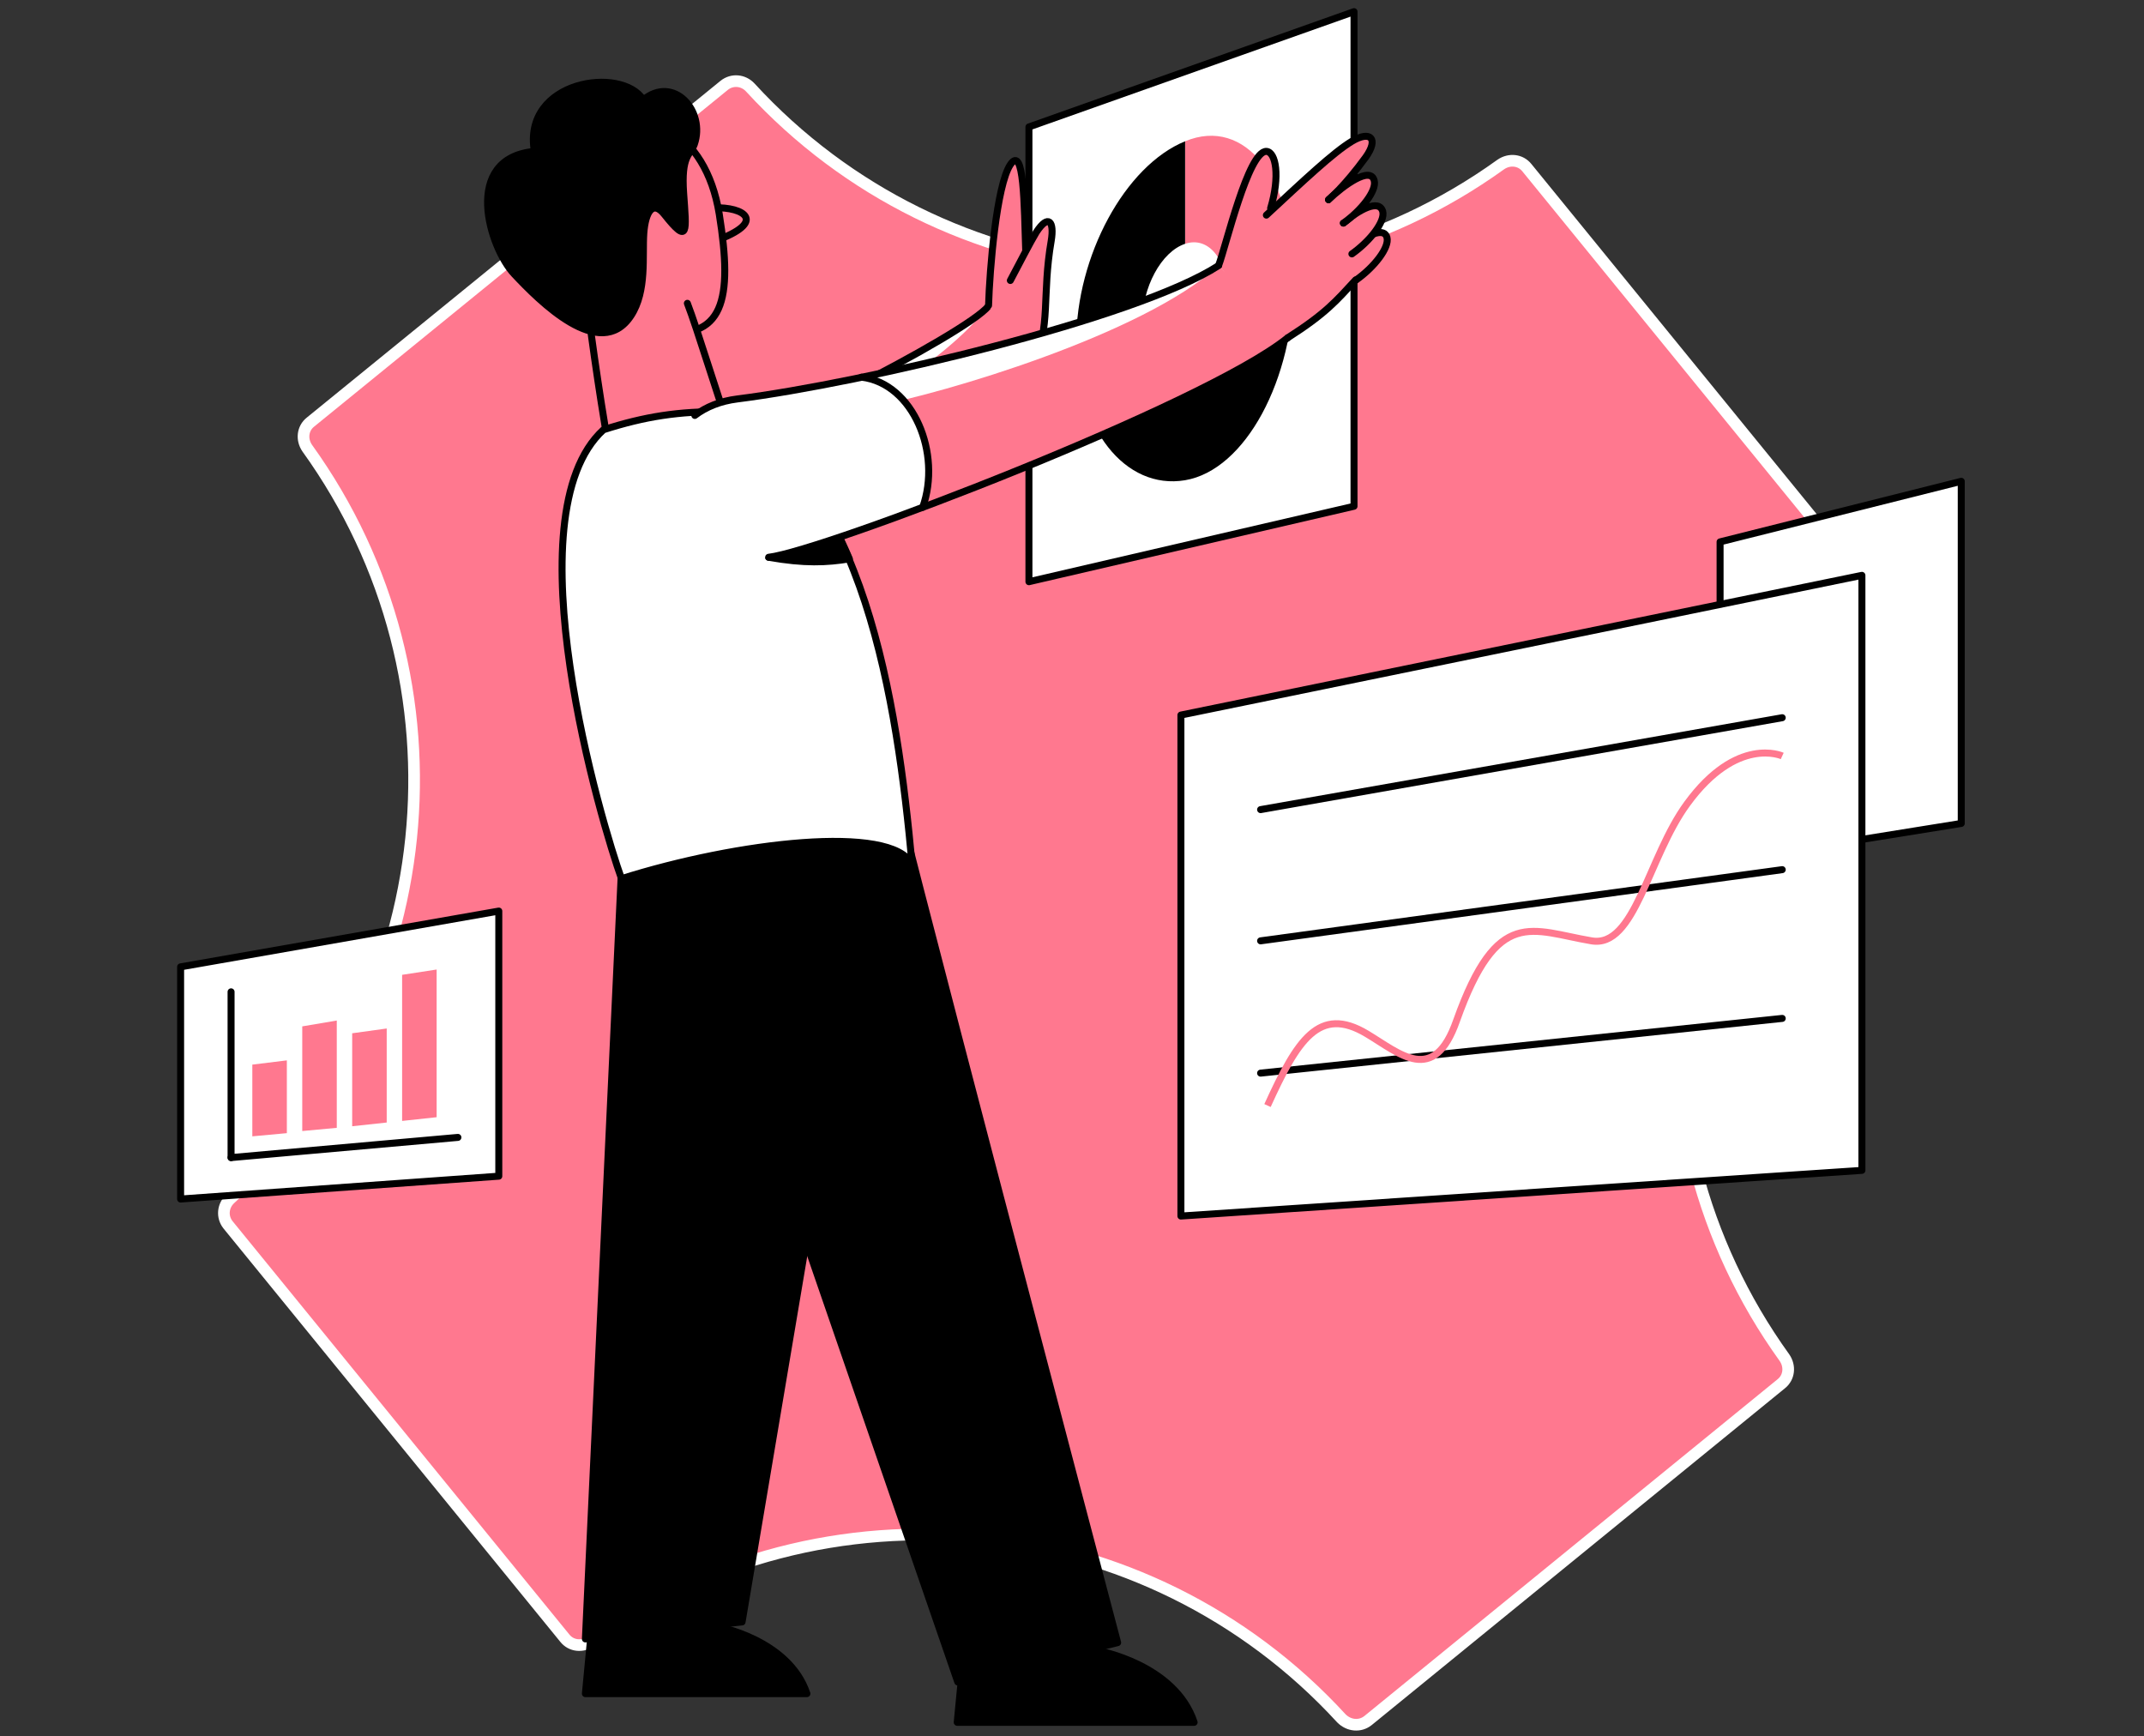
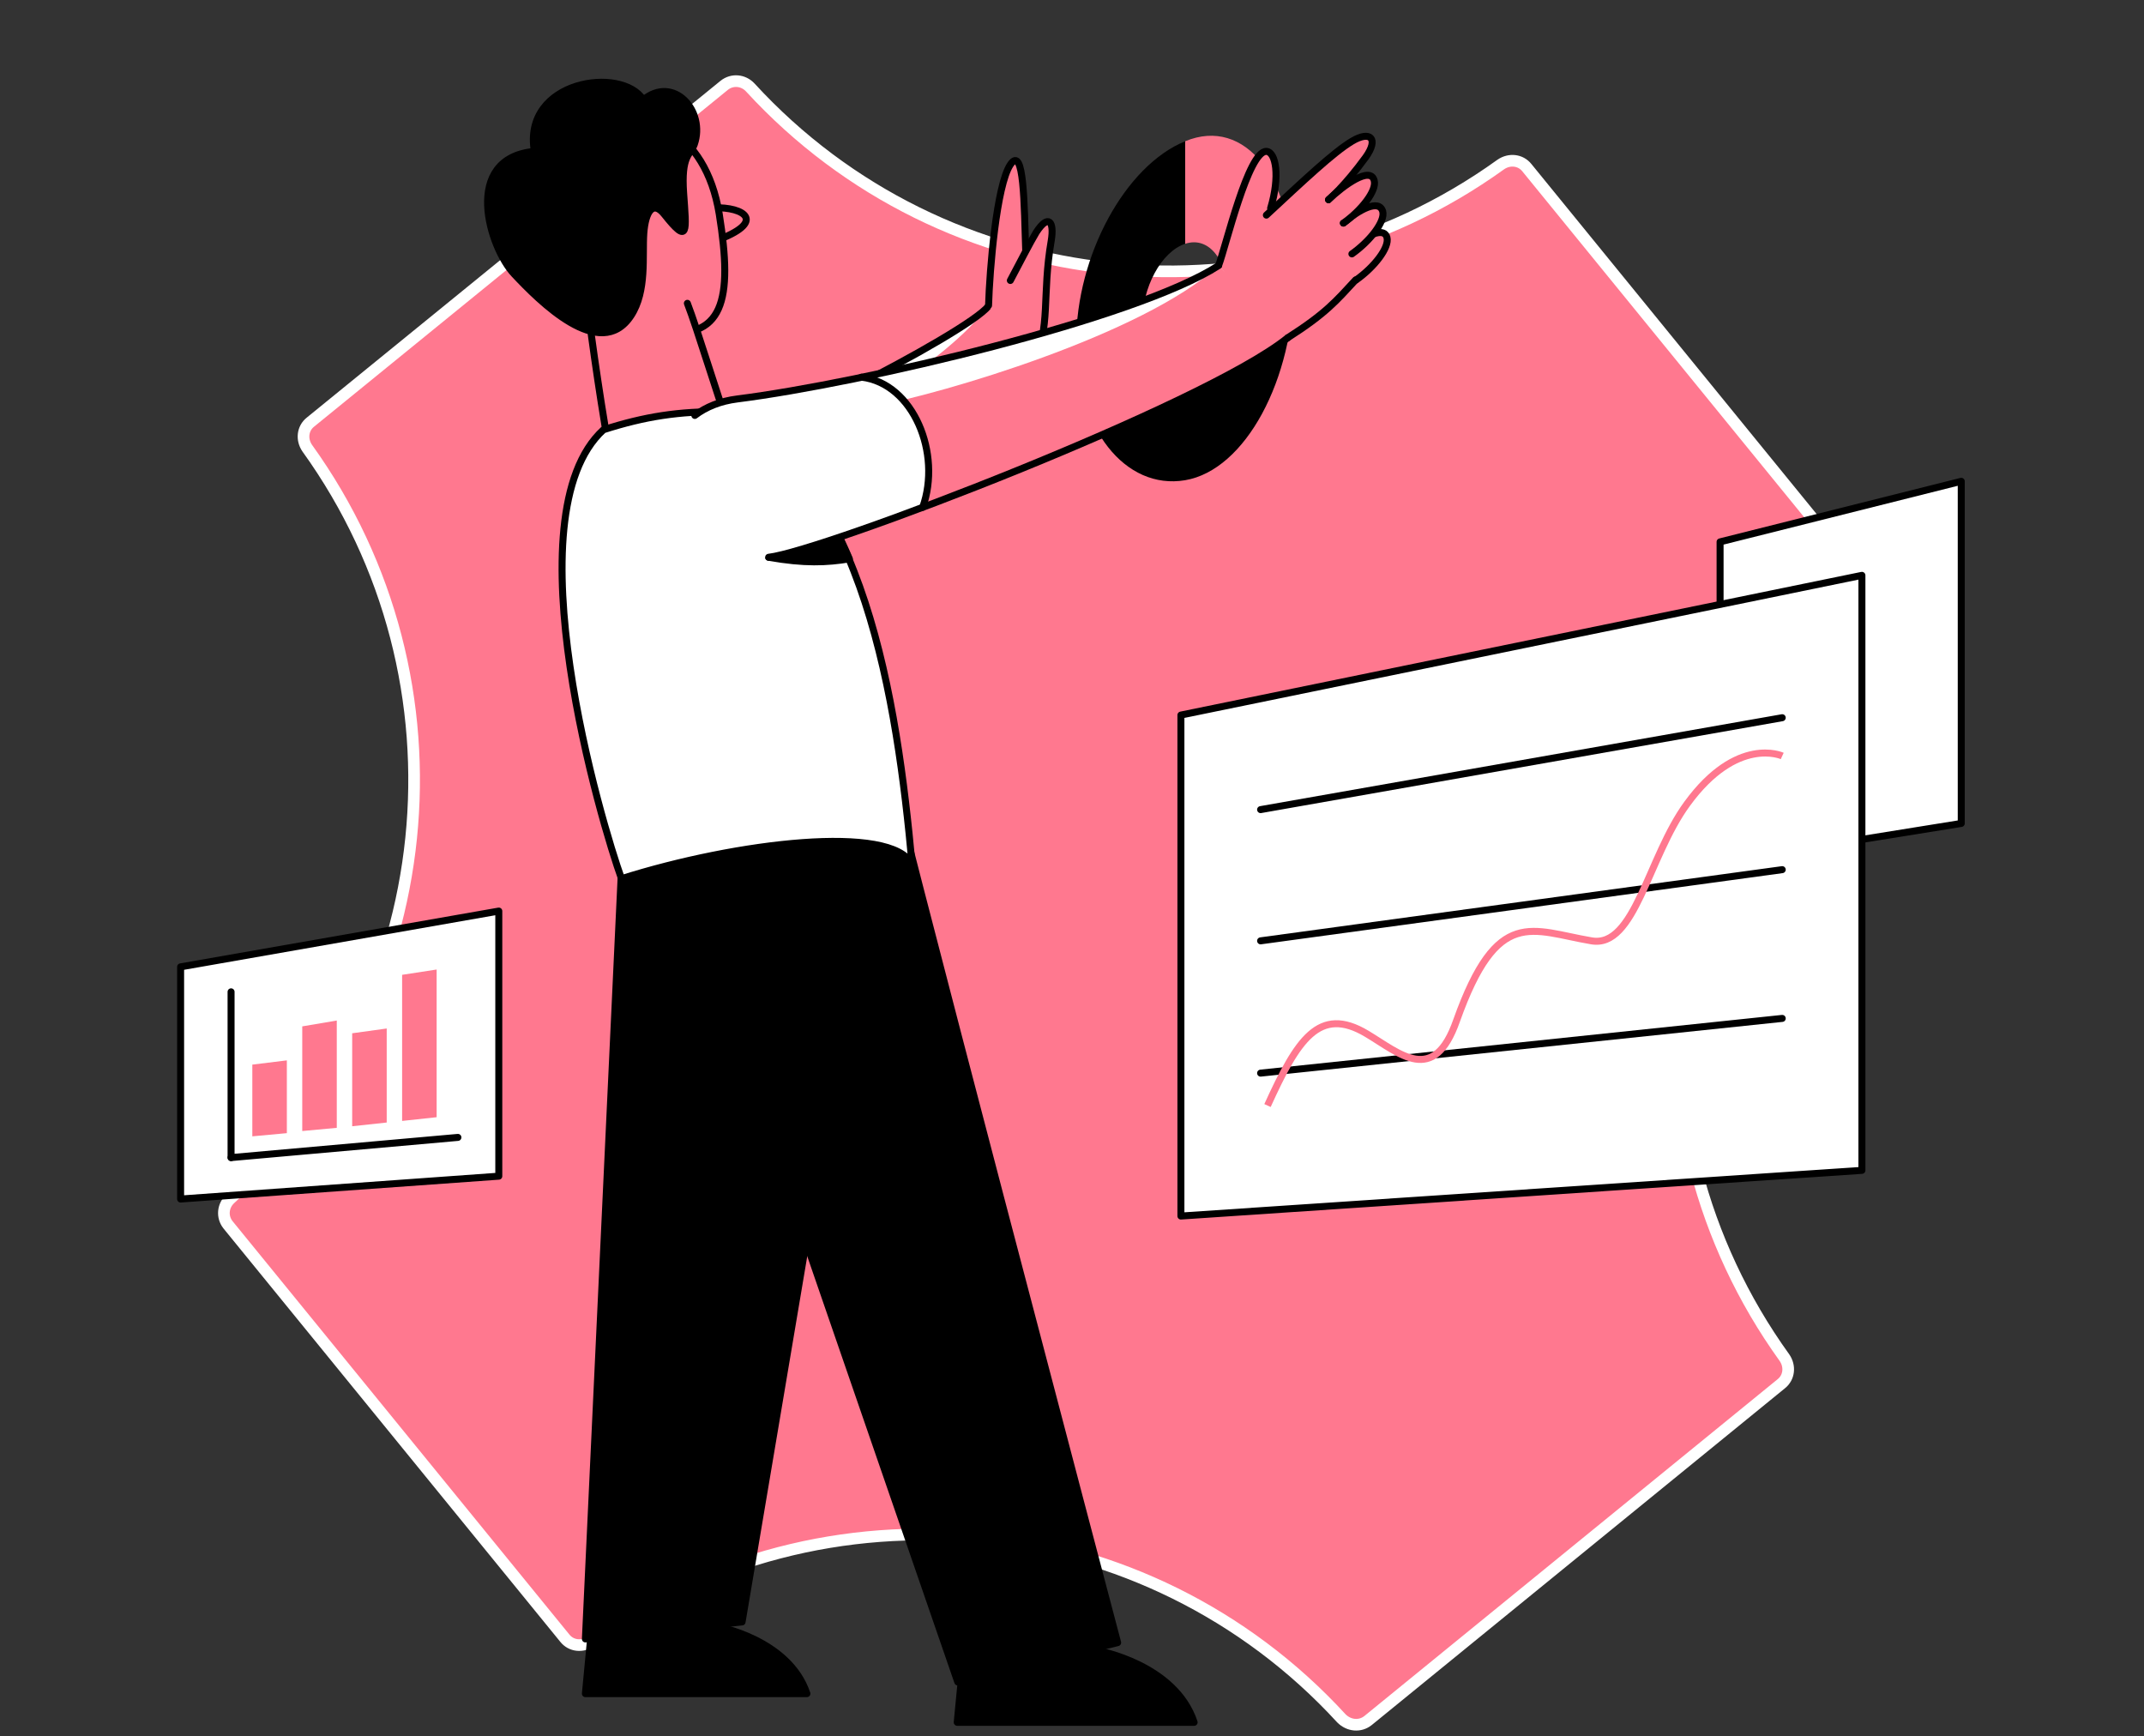
<svg xmlns="http://www.w3.org/2000/svg" width="368" height="298" viewBox="0 0 368 298" fill="none">
  <rect x="0" y="0" width="368" height="298" fill="#333333" stroke="none" />
  <path d="M234.811 295.281L305.746 237.476C307.113 236.381 307.296 234.467 306.293 233.008C277.481 192.982 283.134 137.547 319.513 104.177C320.79 102.991 320.972 101.077 319.878 99.709L262.073 28.774C260.978 27.407 259.064 27.224 257.605 28.227C217.579 57.039 162.144 51.386 128.774 15.007C127.588 13.73 125.674 13.548 124.306 14.642L53.28 72.448C51.913 73.542 51.73 75.456 52.733 76.915C81.545 116.941 75.892 172.376 39.513 205.746C38.236 206.932 38.054 208.846 39.148 210.214L96.954 281.149C98.048 282.516 99.962 282.699 101.421 281.696C141.447 252.884 196.882 258.537 230.252 294.916C231.529 296.193 233.443 296.375 234.811 295.281Z" fill="#FF788F" stroke="white" stroke-width="2" />
  <path d="M138.496 290.663H100.476L101.57 279.174H122.996C122.996 279.083 135.396 281.363 138.496 290.663Z" fill="black" stroke="black" stroke-width="1.2" stroke-miterlimit="10" stroke-linecap="round" stroke-linejoin="round" />
  <path d="M204.963 295.586H164.299L165.484 283.277H188.369C188.46 283.277 201.681 285.648 204.963 295.586Z" fill="black" stroke="black" stroke-width="1.2" stroke-miterlimit="10" stroke-linecap="round" stroke-linejoin="round" />
-   <path d="M232.407 86.885L176.608 99.832V21.785L232.407 2V86.885Z" fill="white" stroke="black" stroke-width="1.2" stroke-miterlimit="10" stroke-linecap="round" stroke-linejoin="round" />
  <path d="M222.105 47.952L210.799 51.234C210.799 44.669 207.516 40.475 203.414 41.843V24.246C213.716 19.961 222.105 30.628 222.105 47.952Z" fill="#FF788F" />
  <path d="M203.414 82.416C193.111 84.148 184.723 73.481 184.723 58.711C184.723 43.94 193.111 28.44 203.414 24.246V41.843C199.311 43.211 196.028 49.319 196.028 55.519C196.028 61.628 199.311 65.822 203.414 64.91C207.517 63.907 210.799 57.799 210.799 51.234L222.105 47.952C222.105 65.184 213.717 80.684 203.414 82.416Z" fill="black" />
  <path d="M336.632 141.319L295.238 147.974V92.996L336.632 82.602V141.319Z" fill="white" stroke="black" stroke-width="1.2" stroke-miterlimit="10" stroke-linecap="round" stroke-linejoin="round" />
  <path d="M85.614 201.856L31 205.777V165.933L85.614 156.359V201.856Z" fill="white" stroke="black" stroke-width="1.2" stroke-miterlimit="10" stroke-linecap="round" stroke-linejoin="round" />
  <path d="M106.949 143.323L100.476 281.272L127.372 278.354L150.257 142.594L106.949 143.323Z" fill="black" stroke="black" stroke-width="1.2" stroke-miterlimit="10" stroke-linecap="round" stroke-linejoin="round" />
  <path d="M151.899 128.279C151.534 129.373 191.834 281.91 191.834 281.91L164.39 288.657L118.255 154.903" fill="black" />
  <path d="M151.899 128.279C151.534 129.373 191.834 281.91 191.834 281.91L164.39 288.657L118.255 154.903" stroke="black" stroke-width="1.2" stroke-miterlimit="10" stroke-linecap="round" stroke-linejoin="round" />
  <path d="M177.246 62.541C174.055 68.376 132.296 99.285 121.537 104.026C111.691 108.311 104.761 104.482 102.117 100.47C99.2 96.094 100.932 84.15 112.785 80.959C127.373 77.038 165.94 57.253 169.678 52.512" fill="#FF788F" />
  <path d="M139.043 93.084C140.228 81.687 132.752 76.308 128.74 74.758C122.449 77.584 116.705 79.772 112.693 80.867C100.749 84.058 99.108 96.002 102.026 100.378C104.67 104.481 111.69 108.31 121.446 103.934C125.002 102.475 131.567 98.281 139.043 93.084Z" fill="white" />
  <path d="M127.919 75.214L131.293 79.134C143.419 72.843 162.201 62.54 169.678 52.42C166.851 55.976 144.969 67.737 127.919 75.214Z" fill="white" />
  <path d="M128.832 74.758C132.843 76.308 140.228 81.687 139.134 93.084" stroke="black" stroke-width="1.2" stroke-miterlimit="10" stroke-linecap="round" stroke-linejoin="round" />
  <path d="M177.246 62.541C174.055 68.376 132.296 99.285 121.537 104.026C111.691 108.311 104.761 104.482 102.117 100.47C99.2 96.094 100.932 84.15 112.785 80.959C127.373 77.038 165.94 57.253 169.678 52.512" stroke="black" stroke-width="1.2" stroke-miterlimit="10" stroke-linecap="round" stroke-linejoin="round" />
  <path d="M49.235 194.472L43.309 195.019V182.71L49.235 181.98V194.472Z" fill="#FF788F" />
  <path d="M57.805 193.56L51.879 194.107V176.146L57.805 175.143V193.56Z" fill="#FF788F" />
  <path d="M66.376 192.648L60.45 193.286V177.33L66.376 176.51V192.648Z" fill="#FF788F" />
  <path d="M74.946 191.736L69.02 192.374V167.3L74.946 166.389V191.736Z" fill="#FF788F" />
  <path d="M39.662 170.219V198.666" stroke="black" stroke-width="1.2" stroke-miterlimit="10" stroke-linecap="round" stroke-linejoin="round" />
  <path d="M39.662 198.666L78.594 195.201" stroke="black" stroke-width="1.2" stroke-miterlimit="10" stroke-linecap="round" stroke-linejoin="round" />
  <path d="M121.538 35.735C126.826 35.188 131.749 37.559 124.273 40.75Z" fill="#FF788F" />
  <path d="M121.538 35.735C126.826 35.188 131.749 37.559 124.273 40.75" stroke="black" stroke-width="1.2" stroke-miterlimit="10" stroke-linecap="round" stroke-linejoin="round" />
  <path d="M112.785 56.887C124.273 58.62 125.823 51.508 123.452 36.737C121.082 22.149 110.414 18.047 102.391 20.782C96.647 22.697 89.9 33.729 97.467 48.499" fill="#FF788F" />
  <path d="M112.785 56.887C124.273 58.62 125.823 51.508 123.452 36.737C121.082 22.149 110.414 18.047 102.391 20.782C96.647 22.697 89.9 33.729 97.467 48.499" stroke="black" stroke-width="1.2" stroke-miterlimit="10" stroke-linecap="round" stroke-linejoin="round" />
  <path d="M117.982 52.056C119.714 56.523 123.088 67.829 125.093 73.209C118.255 75.853 112.785 77.403 104.214 75.397C103.029 68.376 100.841 53.971 100.476 48.5" fill="#FF788F" />
  <path d="M117.982 52.056C119.714 56.523 123.088 67.829 125.093 73.209C118.255 75.853 112.785 77.403 104.214 75.397C103.029 68.376 100.841 53.971 100.476 48.5" stroke="black" stroke-width="1.2" stroke-miterlimit="10" stroke-linecap="round" stroke-linejoin="round" />
  <path d="M119.167 24.793C121.173 19.049 115.611 12.849 110.414 17.134C106.767 11.299 89.626 13.761 91.723 25.979C79.232 27.164 83.973 42.481 88.258 47.04C92.543 51.599 103.029 62.266 108.317 54.152C111.052 49.958 110.232 44.031 110.505 40.02C110.779 36.373 112.055 34.276 114.061 36.828C118.255 42.117 117.799 39.746 117.343 33.181C116.887 26.617 118.437 26.708 119.167 24.793Z" fill="black" stroke="black" stroke-width="1.2" stroke-miterlimit="10" stroke-linecap="round" stroke-linejoin="round" />
  <path d="M209.157 45.582L215.084 52.329L221.101 58.073L228.669 52.42L232.498 48.226C232.498 48.226 233.501 46.584 233.592 44.579C233.592 42.573 232.316 36.738 230.31 34.367C226.845 30.264 218.366 36.555 217.454 37.011C216.542 37.558 214.445 39.564 214.445 39.564L209.157 45.582Z" fill="#FF788F" />
  <path d="M221.01 57.981C227.575 53.787 229.307 51.69 232.681 48.043Z" fill="#FF788F" />
  <path d="M221.01 57.981C227.575 53.787 229.307 51.69 232.681 48.043" stroke="black" stroke-width="1.2" stroke-miterlimit="10" stroke-linecap="round" stroke-linejoin="round" />
  <path d="M233.046 41.66C235.234 40.11 237.604 39.107 238.06 40.749C238.516 42.481 235.872 45.854 232.772 48.043" fill="#FF788F" />
  <path d="M233.046 41.66C235.234 40.11 237.604 39.107 238.06 40.749C238.516 42.481 235.872 45.854 232.772 48.043" stroke="black" stroke-width="1.2" stroke-miterlimit="10" stroke-linecap="round" stroke-linejoin="round" />
  <path d="M230.583 38.286C233.228 36.006 236.692 34.092 237.331 36.28C237.786 38.012 235.142 41.386 232.042 43.574" fill="#FF788F" />
  <path d="M230.583 38.286C233.228 36.006 236.692 34.092 237.331 36.28C237.786 38.012 235.142 41.386 232.042 43.574" stroke="black" stroke-width="1.2" stroke-miterlimit="10" stroke-linecap="round" stroke-linejoin="round" />
  <path d="M209.157 45.582C210.434 42.208 214.263 25.888 217.363 25.979C219.004 26.07 219.734 30.264 218.092 35.735" fill="#FF788F" />
  <path d="M209.157 45.582C210.434 42.208 214.263 25.888 217.363 25.979C219.004 26.07 219.734 30.264 218.092 35.735" stroke="black" stroke-width="1.2" stroke-miterlimit="10" stroke-linecap="round" stroke-linejoin="round" />
  <path d="M217.363 36.919C223.654 31.084 228.851 26.16 232.043 24.246C235.234 22.331 236.693 23.79 234.413 26.981C230.766 31.996 228.031 34.275 228.031 34.275" fill="#FF788F" />
  <path d="M217.363 36.919C223.654 31.084 228.851 26.16 232.043 24.246C235.234 22.331 236.693 23.79 234.413 26.981C230.766 31.996 228.031 34.275 228.031 34.275" stroke="black" stroke-width="1.2" stroke-miterlimit="10" stroke-linecap="round" stroke-linejoin="round" />
  <path d="M228.031 34.275C230.584 31.813 235.234 28.439 235.872 30.992C236.328 32.725 233.684 36.098 230.584 38.286" fill="#FF788F" />
  <path d="M228.031 34.275C230.584 31.813 235.234 28.439 235.872 30.992C236.328 32.725 233.684 36.098 230.584 38.286" stroke="black" stroke-width="1.2" stroke-miterlimit="10" stroke-linecap="round" stroke-linejoin="round" />
  <path d="M169.678 52.421L172.596 56.524L177.246 62.541L177.611 50.78L174.328 39.93L172.14 46.586L169.678 52.421Z" fill="#FF788F" />
  <path d="M169.678 52.42C169.861 46.311 171.046 31.814 173.416 28.258C175.787 24.702 175.787 35.188 176.061 43.211" fill="#FF788F" />
  <path d="M169.678 52.42C169.861 46.311 171.046 31.814 173.416 28.258C175.787 24.702 175.787 35.188 176.061 43.211" stroke="black" stroke-width="1.2" stroke-miterlimit="10" stroke-linecap="round" stroke-linejoin="round" />
  <path d="M173.417 48.135C174.875 45.4 176.881 41.479 177.884 39.838C179.981 36.647 180.984 38.014 180.437 41.297C178.796 50.779 180.437 56.158 177.337 62.45" fill="#FF788F" />
  <path d="M173.417 48.135C174.875 45.4 176.881 41.479 177.884 39.838C179.981 36.647 180.984 38.014 180.437 41.297C178.796 50.779 180.437 56.158 177.337 62.45" stroke="black" stroke-width="1.2" stroke-miterlimit="10" stroke-linecap="round" stroke-linejoin="round" />
  <path d="M103.576 73.755C87.438 88.525 103.393 141.772 106.676 150.798C126.552 144.507 152.993 141.407 156.549 148.336C153.996 120.528 148.343 82.052 124.181 70.655C116.523 70.563 110.688 71.475 103.576 73.755Z" fill="white" stroke="black" stroke-width="1.2" stroke-miterlimit="10" stroke-linecap="round" stroke-linejoin="round" />
  <path d="M140.502 85.699C134.94 86.793 130.655 90.258 130.837 91.352C131.202 92.72 131.931 95.637 131.931 95.637C138.04 96.731 141.961 96.549 145.79 95.911C144.24 92.264 142.508 88.89 140.502 85.699Z" fill="black" stroke="black" stroke-width="1.2" stroke-miterlimit="10" stroke-linecap="round" stroke-linejoin="round" />
  <path d="M147.887 64.73C156.822 65.824 161.654 77.859 158.372 87.068C181.348 78.407 211.892 65.368 221.01 57.983L209.066 45.492C198.763 52.33 170.589 59.989 147.887 64.73Z" fill="#FF788F" />
  <path d="M147.887 64.731C139.681 66.372 132.205 67.739 126.461 68.469C116.249 69.745 112.602 78.498 114.152 85.974C115.702 93.542 122.084 96.824 131.931 95.639C135.213 95.274 145.699 91.81 158.372 87.069C161.654 77.769 156.822 65.825 147.887 64.731Z" fill="white" />
  <path d="M209.157 45.584C193.566 53.881 169.86 60.263 146.884 64.913L150.713 69.563C161.29 67.648 196.119 57.528 209.157 45.584Z" fill="white" />
  <path d="M131.931 95.64C141.322 94.546 206.786 69.472 221.01 57.984" stroke="black" stroke-width="1.2" stroke-miterlimit="10" stroke-linecap="round" stroke-linejoin="round" />
  <path d="M209.157 45.584C195.025 54.702 148.16 65.734 126.552 68.469C123.634 68.834 121.173 69.837 119.258 71.296" stroke="black" stroke-width="1.2" stroke-miterlimit="10" stroke-linecap="round" stroke-linejoin="round" />
  <path d="M147.887 64.731C156.822 65.825 161.654 77.86 158.372 87.069" stroke="black" stroke-width="1.2" stroke-miterlimit="10" stroke-linecap="round" stroke-linejoin="round" />
  <path d="M319.582 200.857L202.694 208.698V122.719L319.582 98.74V200.857Z" fill="white" stroke="black" stroke-width="1.2" stroke-miterlimit="10" stroke-linecap="round" stroke-linejoin="round" />
  <path d="M216.371 184.17L305.905 174.779" stroke="black" stroke-width="1.2" stroke-miterlimit="10" stroke-linecap="round" stroke-linejoin="round" />
  <path d="M216.371 161.468L305.905 149.25" stroke="black" stroke-width="1.2" stroke-miterlimit="10" stroke-linecap="round" stroke-linejoin="round" />
  <path d="M216.371 138.947L305.905 123.174" stroke="black" stroke-width="1.2" stroke-miterlimit="10" stroke-linecap="round" stroke-linejoin="round" />
  <path d="M217.556 189.733C222.662 178.518 226.4 172.501 234.606 177.424C240.259 180.798 246.094 186.359 250.015 175.145C257.035 155.451 262.87 159.736 273.173 161.468C280.65 162.745 282.838 147.154 289.585 137.945C298.155 126.183 305.905 129.739 305.905 129.739" stroke="#FF788F" stroke-width="1.2" stroke-miterlimit="10" stroke-linejoin="round" />
</svg>